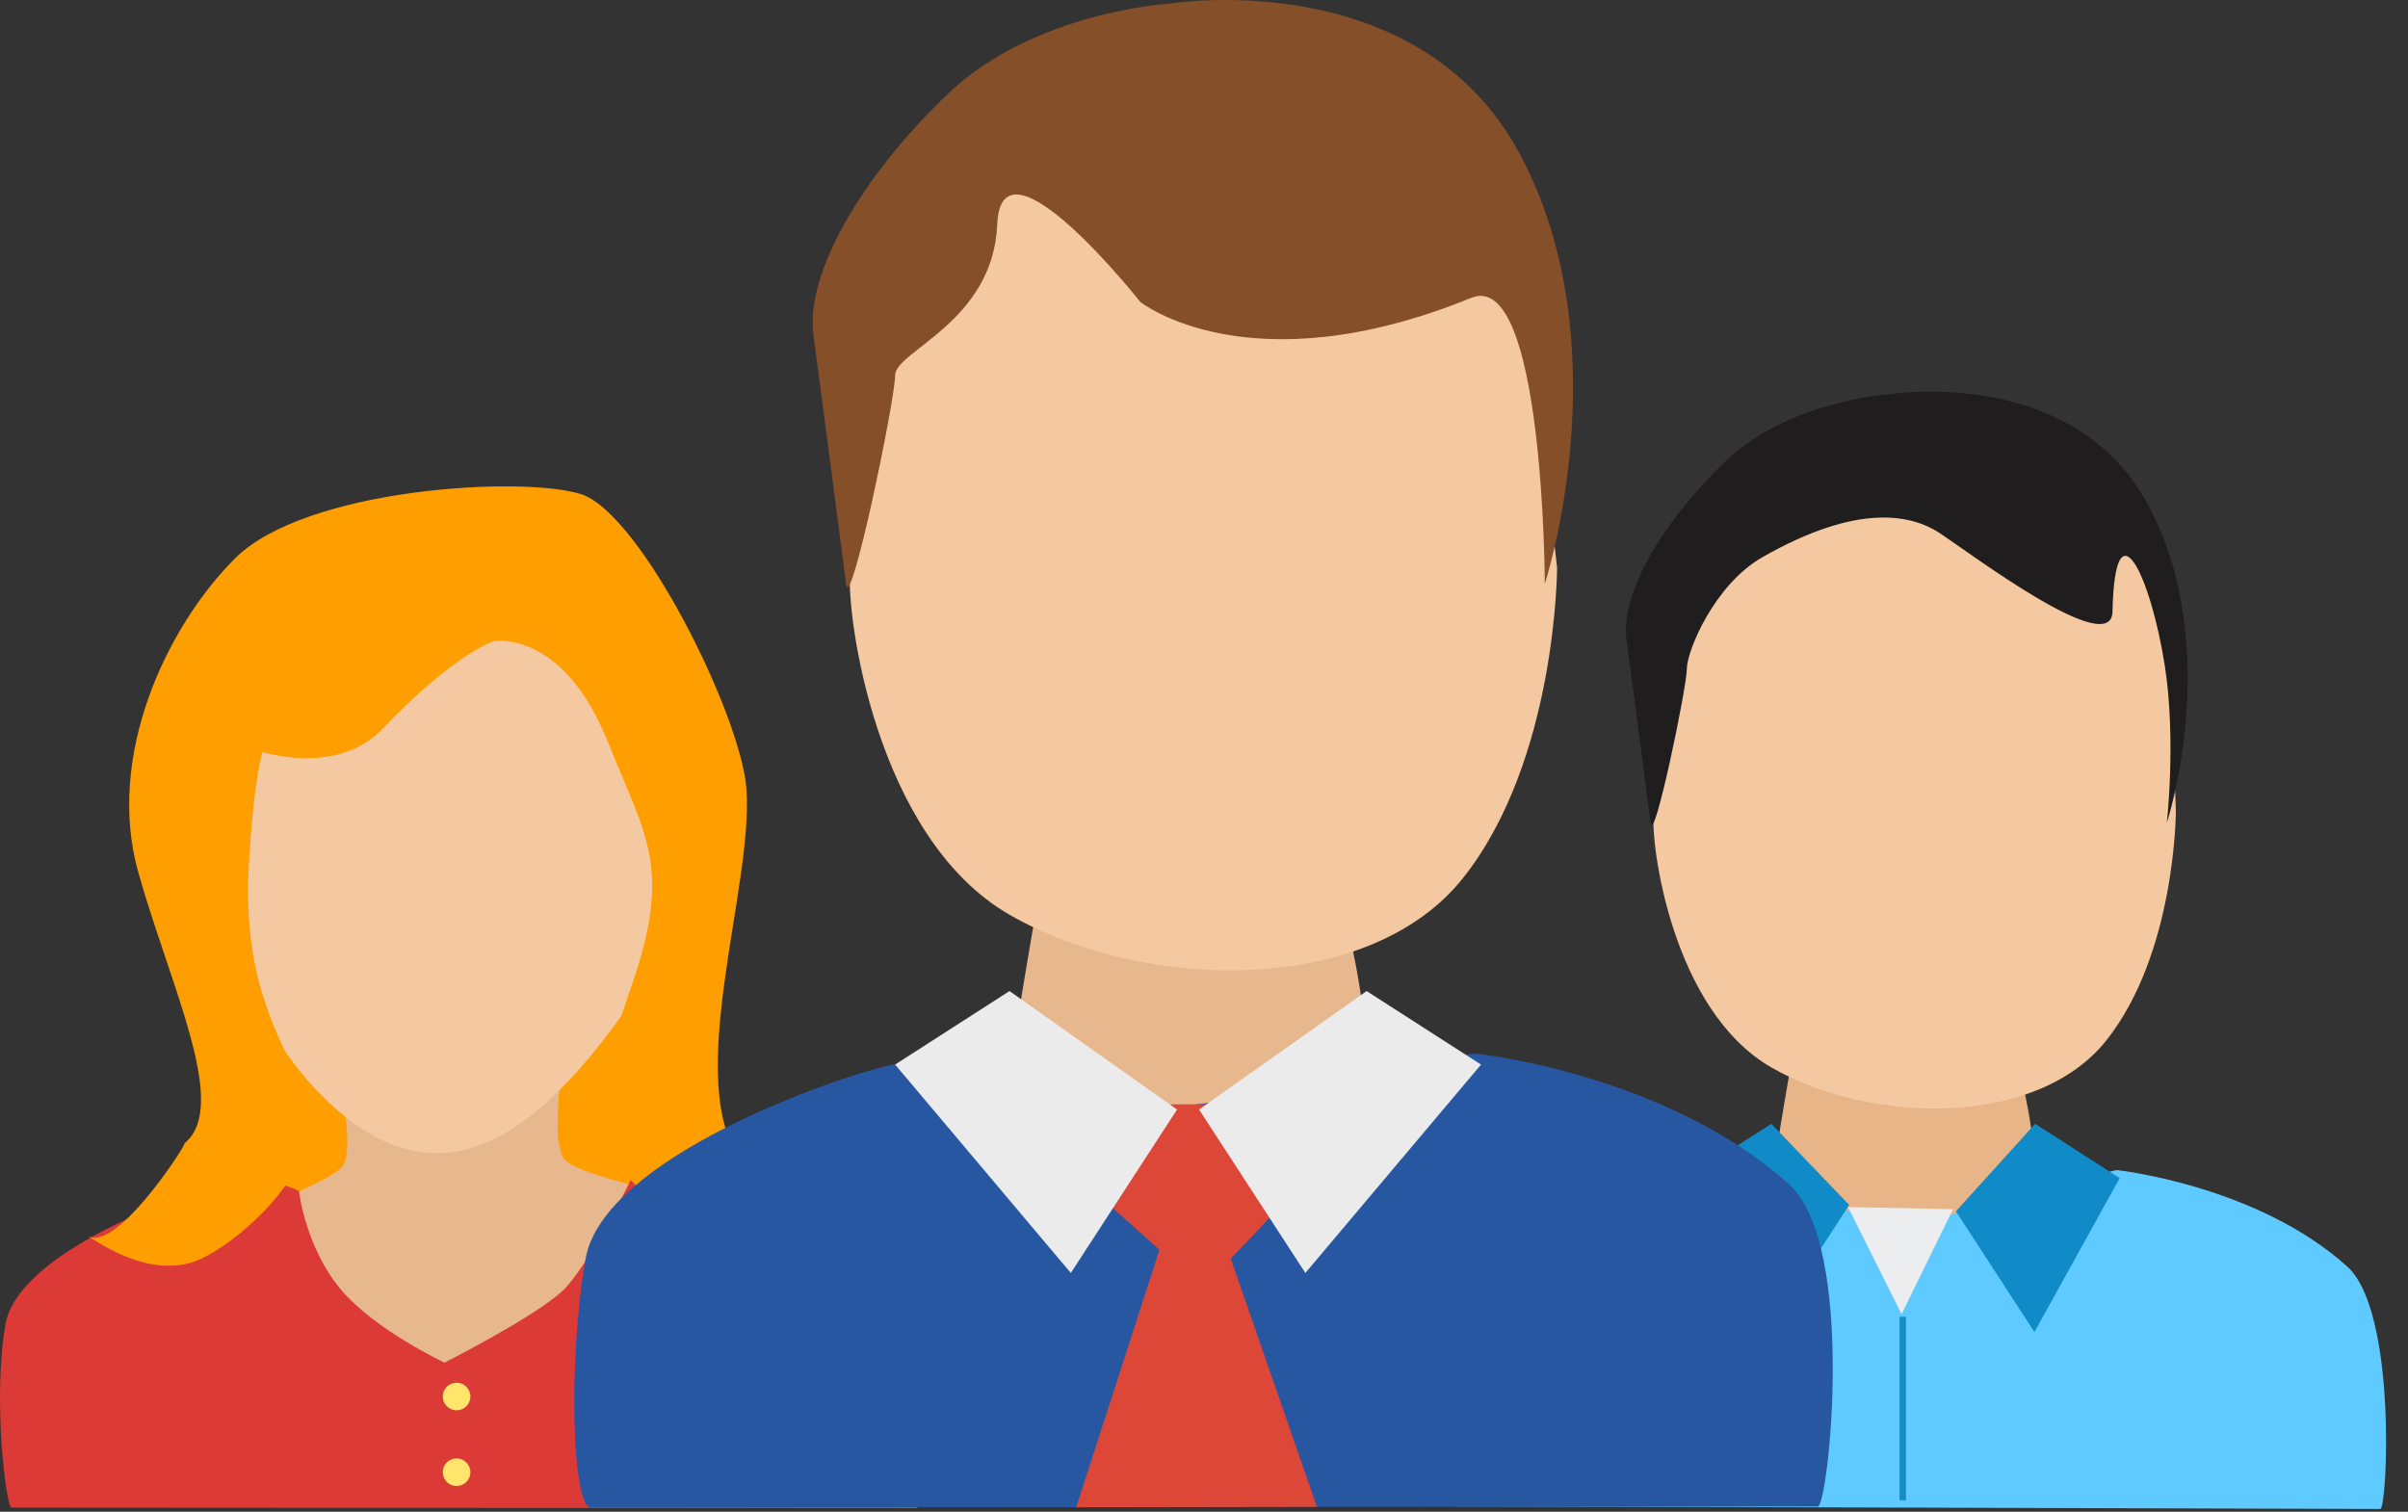
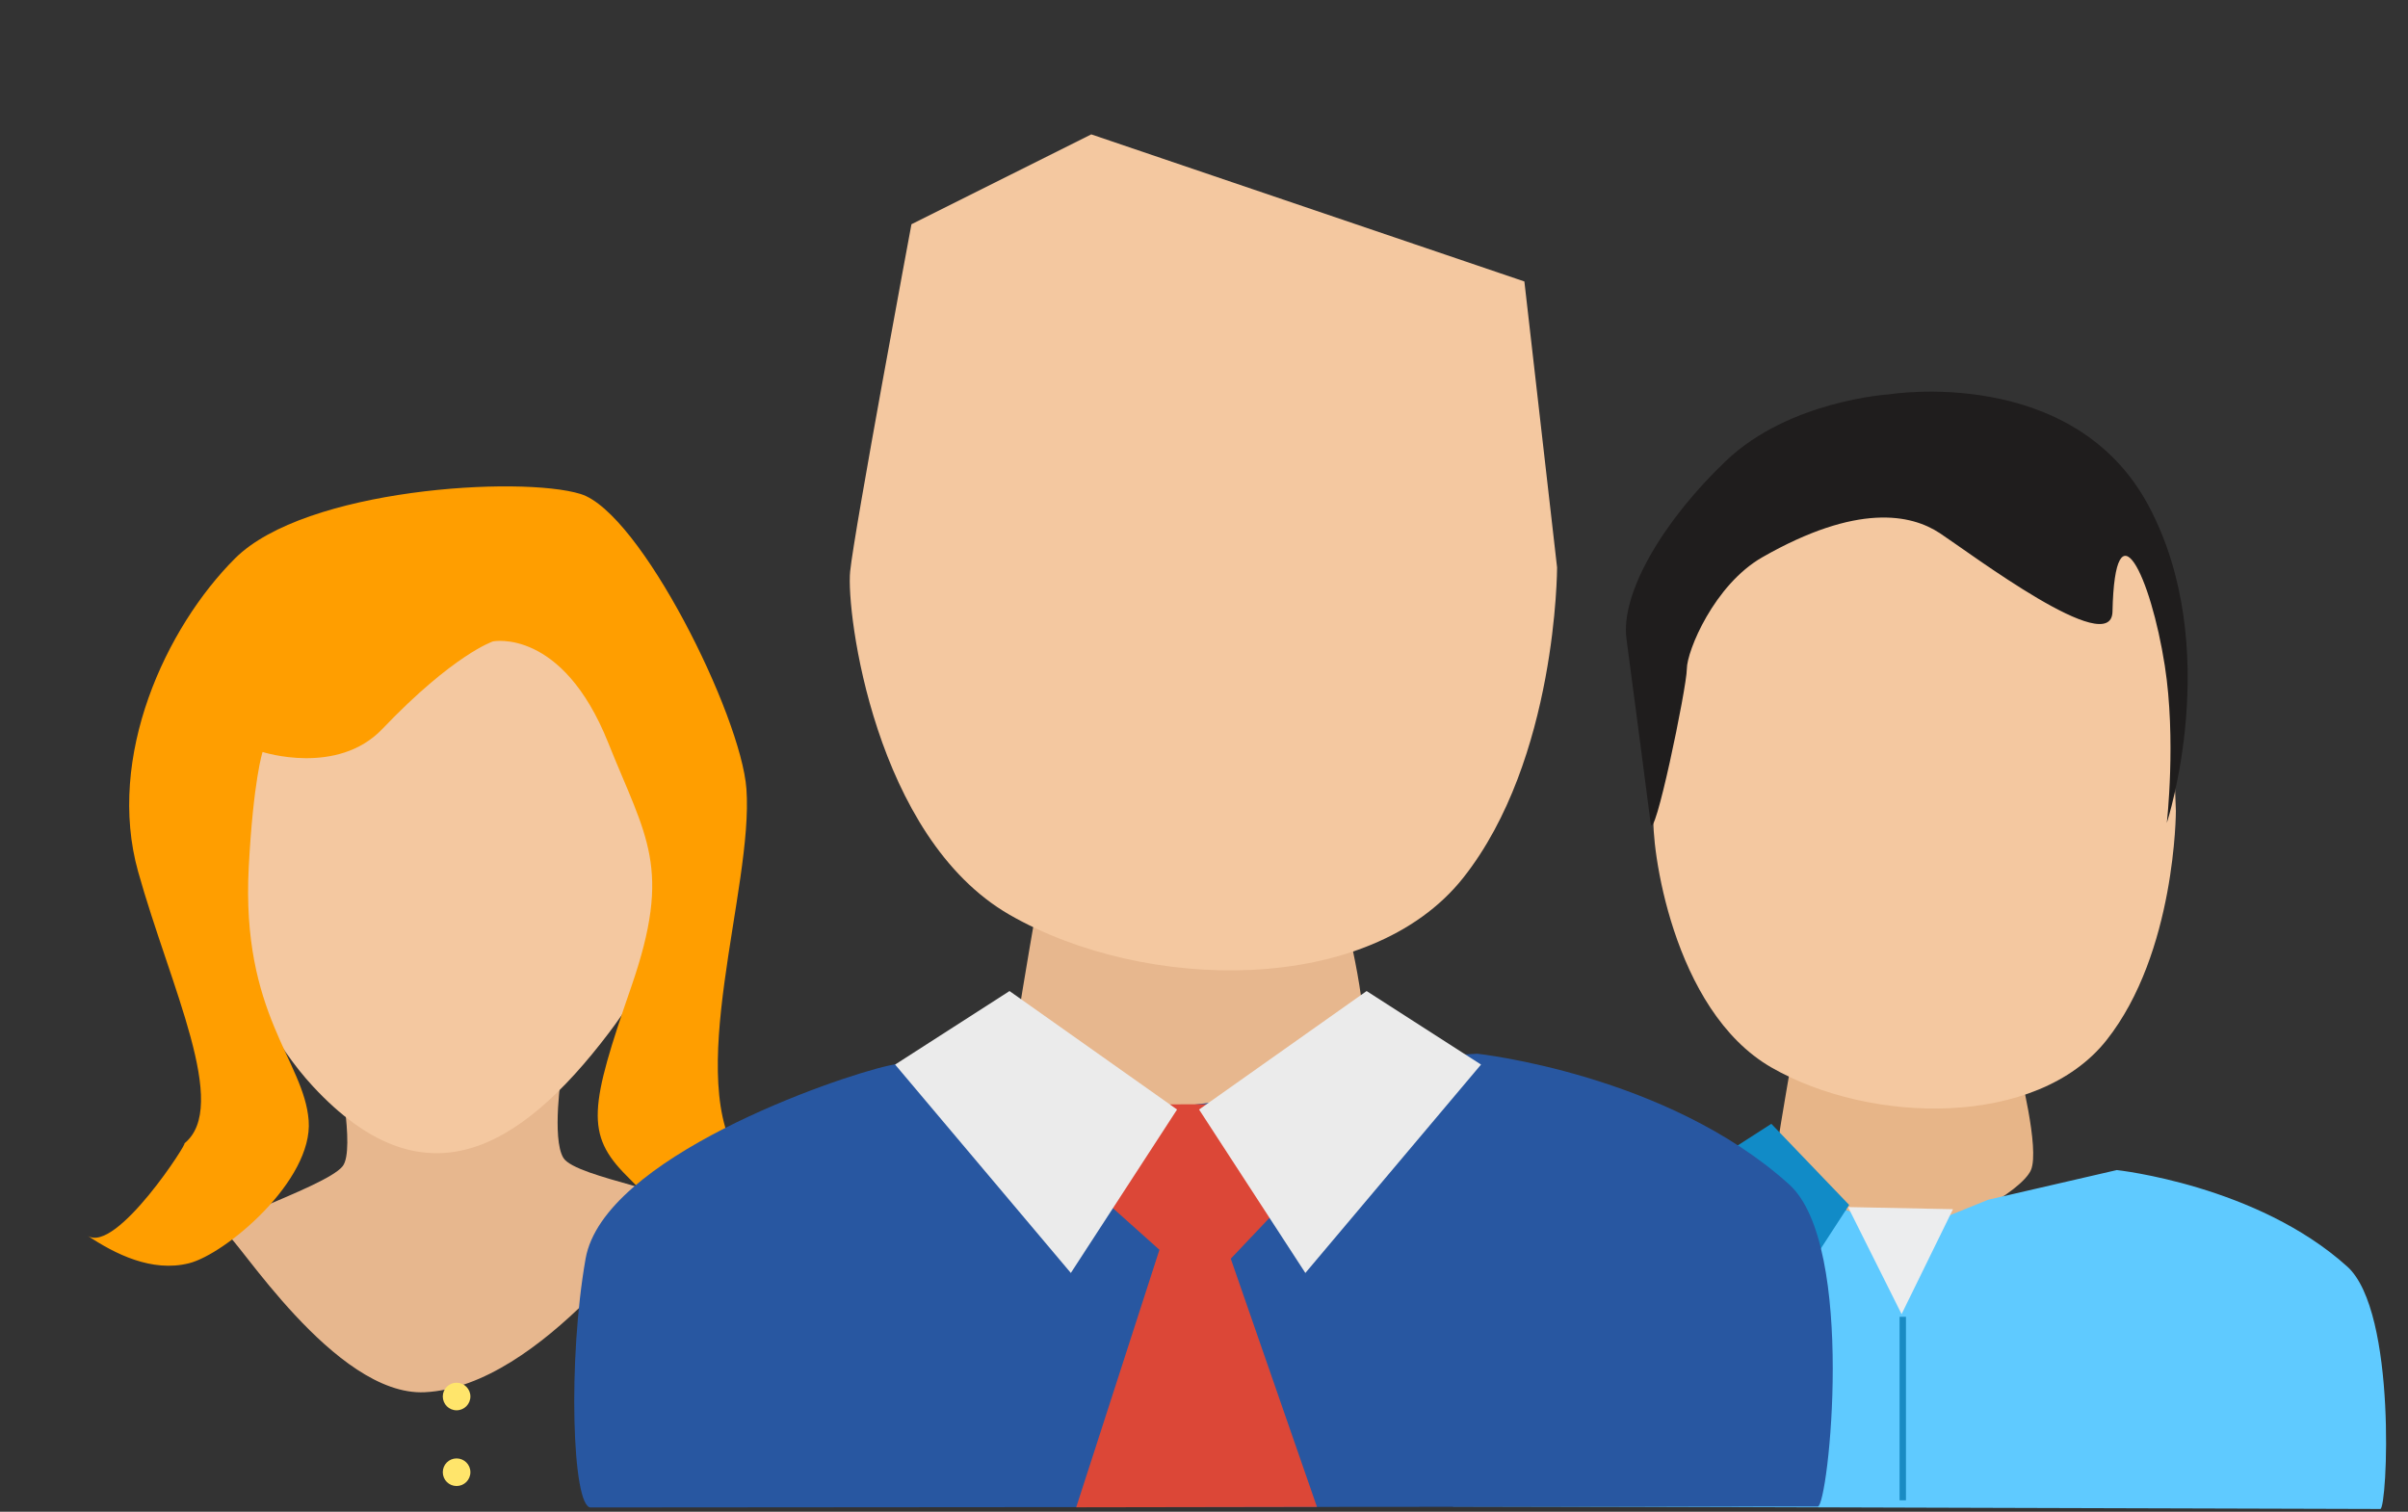
<svg xmlns="http://www.w3.org/2000/svg" xmlns:ns1="http://www.serif.com/" width="100%" height="100%" viewBox="0 0 43 27" version="1.1" xml:space="preserve" style="fill-rule:evenodd;clip-rule:evenodd;stroke-linejoin:round;stroke-miterlimit:2;">
  <rect x="0" y="0" width="43" height="27" fill="#333333" stroke="none" />
  <g>
    <g id="czlowiek-kolor-m2-copy" ns1:id="czlowiek kolor m2 copy">
      <path id="Shape-24-copy-5" ns1:id="Shape 24 copy 5" d="M32.009,18.848c-0,0 -0.216,1.24 -0.27,1.617c-0.054,0.378 1.442,1.467 2.251,1.521c0.809,0.054 2.115,-0.712 2.277,-1.089c0.162,-0.378 -0.215,-1.833 -0.215,-1.833l-4.043,-0.216Z" style="fill:#e7b588;" />
      <path id="Shape-23-copy-5" ns1:id="Shape 23 copy 5" d="M29.529,14.536c-0.054,0.539 0.323,3.503 2.102,4.528c1.779,1.024 4.744,1.078 5.984,-0.485c1.24,-1.564 1.24,-4.097 1.24,-4.097l-0.169,-4.471l-5.977,-1.243l-2.372,1.185c0,0 -0.754,4.043 -0.808,4.583Z" style="fill:#f4c8a0;" />
      <path id="Shape-26-copy-5" ns1:id="Shape 26 copy 5" d="M30.037,21.054c-0.706,0.157 -3.764,1.215 -3.999,2.548c-0.235,1.333 -0.163,3.302 -0.088,3.302c1.921,0 15.458,0.046 16.556,0.046c0.124,-0 0.301,-3.524 -0.589,-4.328c-1.614,-1.457 -4.117,-1.725 -4.117,-1.725l-2.296,0.53l-1.005,0.406l-1.358,-0.161l-2.045,-0.697c-0,0 -0.353,-0.078 -1.059,0.079Z" style="fill:#5fcaff;" />
      <rect id="Shape-36-copy-3" ns1:id="Shape 36 copy 3" x="33.921" y="23.518" width="0.114" height="3.277" style="fill:#198bc3;" />
      <path id="Shape-34-copy-3" ns1:id="Shape 34 copy 3" d="M33.001,21.558l0.956,1.912l0.918,-1.874l-1.874,-0.038Z" style="fill:#ecedee;" />
      <path id="Shape-25-copy-6" ns1:id="Shape 25 copy 6" d="M31.631,20.071l-1.509,0.97l1.497,2.636l1.402,-2.157l-1.39,-1.449Z" style="fill:#118bc7;" />
-       <path id="Shape-25-copy-7" ns1:id="Shape 25 copy 7" d="M36.342,20.071l1.51,0.97l-1.523,2.749l-1.402,-2.156l1.415,-1.563Z" style="fill:#118bc7;" />
      <path id="Shape-22-copy-3" ns1:id="Shape 22 copy 3" d="M30.823,8.229c-1.132,1.078 -1.887,2.372 -1.779,3.18c0.107,0.809 0.377,2.857 0.431,3.288c0.054,0.432 0.647,-2.425 0.647,-2.749c-0,-0.323 0.49,-1.504 1.347,-1.995c1.698,-0.971 2.659,-0.769 3.172,-0.43c0.56,0.37 3.063,2.259 3.082,1.401c0.043,-1.993 0.683,-0.644 0.934,0.964c0.206,1.32 0.036,2.809 0.036,2.809c-0,0 1.024,-3.126 -0.323,-5.66c-1.348,-2.533 -4.636,-1.994 -4.636,-1.994c-0,-0 -1.779,0.107 -2.911,1.186Z" style="fill:#1f1d1d;" />
    </g>
    <g id="czlowiek-kolor-k-copy" ns1:id="czlowiek kolor k copy">
-       <path id="Shape-37-copy" ns1:id="Shape 37 copy" d="M8.276,17.026c2.194,-0 3.973,1.276 3.973,2.85c0,1.574 -1.779,2.85 -3.973,2.85c-2.194,0 -3.972,-1.276 -3.972,-2.85c-0,-1.574 1.778,-2.85 3.972,-2.85Z" style="fill:#ff9e00;" />
      <path id="Shape-24-copy-4" ns1:id="Shape 24 copy 4" d="M6.019,18.936c0,-0 0.334,1.596 0.1,1.892c-0.316,0.401 -2.872,1.166 -2.07,1.22c0.151,0.01 1.926,2.895 3.536,2.817c2.105,-0.103 4.168,-3.187 4.395,-3.292c0.524,-0.241 -1.697,-0.525 -1.92,-0.894c-0.211,-0.348 -0.031,-1.529 -0.031,-1.529l-4.01,-0.214Z" style="fill:#e7b78e;" />
      <path id="Shape-23-copy-4" ns1:id="Shape 23 copy 4" d="M3.56,14.658c-0.054,0.535 0.644,3.252 2.029,4.745c1.961,2.115 3.662,1.182 5.287,-0.96c1.195,-1.577 1.934,-3.838 1.934,-3.838l-2.083,-3.871l-4.013,-1.797l-2.352,1.177c-0,-0 -0.749,4.01 -0.802,4.544Z" style="fill:#f4c8a0;" />
-       <path id="Shape-26-copy-4" ns1:id="Shape 26 copy 4" d="M4.064,21.123c-0.7,0.156 -3.733,1.206 -3.966,2.528c-0.234,1.322 0.013,3.275 0.106,3.275c1.906,0 15.081,0.01 16.171,0.01c0.114,0 0.181,-3.668 -0.528,-4.257c-1.659,-1.377 -4.529,-1.711 -4.529,-1.711c-0,-0 -0.802,1.649 -1.275,2.089c-0.505,0.469 -2.105,1.279 -2.105,1.279c0,-0 -1.262,-0.59 -1.867,-1.325c-0.623,-0.757 -0.732,-1.74 -0.732,-1.74c0,0 -0.575,-0.303 -1.275,-0.148Z" style="fill:#dc3a37;" />
      <path id="Shape-35-copy-6" ns1:id="Shape 35 copy 6" d="M8.153,24.695c0.136,-0 0.247,0.11 0.247,0.246c-0,0.136 -0.111,0.247 -0.247,0.247c-0.136,-0 -0.246,-0.111 -0.246,-0.247c-0,-0.136 0.11,-0.246 0.246,-0.246Z" style="fill:#ffe56b;" />
      <path id="Shape-35-copy-7" ns1:id="Shape 35 copy 7" d="M8.153,26.047c0.136,-0 0.247,0.11 0.247,0.246c-0,0.137 -0.111,0.247 -0.247,0.247c-0.136,-0 -0.246,-0.11 -0.246,-0.247c-0,-0.136 0.11,-0.246 0.246,-0.246Z" style="fill:#ffe56b;" />
      <path id="Shape-5-copy" ns1:id="Shape 5 copy" d="M1.562,22.068c0.494,0.33 1.152,0.659 1.811,0.494c0.658,-0.164 2.221,-1.481 2.139,-2.55c-0.082,-1.07 -1.208,-1.895 -1.07,-4.525c0.083,-1.564 0.247,-2.057 0.247,-2.057c0,-0 1.334,0.433 2.14,-0.412c1.27,-1.331 1.975,-1.563 1.975,-1.563c-0,0 1.234,-0.247 2.057,1.81c0.678,1.696 1.152,2.222 0.411,4.361c-0.74,2.139 -0.823,2.632 -0.082,3.373c0.741,0.74 1.403,1.553 2.057,1.481c0.632,-0.07 1.517,-0.614 1.009,-0.727c-0.427,-0.096 -0.929,-0.894 -1.009,-1.001c-1.069,-1.426 0.213,-4.897 0.082,-6.664c-0.096,-1.313 -1.892,-4.936 -2.962,-5.266c-1.07,-0.329 -4.918,-0.101 -6.171,1.152c-1.235,1.234 -2.305,3.538 -1.729,5.595c0.576,2.057 1.646,4.196 0.823,4.854c0.108,-0.086 -1.216,1.986 -1.728,1.645Z" style="fill:#ff9e00;" />
    </g>
    <g id="czlowiek-kolor-m-copy" ns1:id="czlowiek kolor m copy">
      <path id="Shape-24-copy" ns1:id="Shape 24 copy" d="M18.538,16.045c-0,0 -0.292,1.678 -0.365,2.189c-0.073,0.511 1.952,1.985 3.047,2.058c1.095,0.073 2.864,-0.963 3.082,-1.474c0.219,-0.511 -0.291,-2.481 -0.291,-2.481l-5.473,-0.292Z" style="fill:#e7b78e;" />
      <path id="Shape-23-copy" ns1:id="Shape 23 copy" d="M15.181,10.208c-0.073,0.729 0.438,4.743 2.846,6.129c2.408,1.386 6.421,1.459 8.1,-0.657c1.678,-2.116 1.678,-5.545 1.678,-5.545l-0.584,-5.108l-7.734,-2.627l-3.211,1.605c-0,0 -1.022,5.473 -1.095,6.203Z" style="fill:#f4c8a0;" />
      <path id="Shape-26-copy" ns1:id="Shape 26 copy" d="M15.87,19.031c-0.956,0.212 -5.095,1.645 -5.413,3.449c-0.319,1.805 -0.241,4.443 0.091,4.443c2.601,-0 20.426,-0.017 21.913,-0.017c0.188,-0 0.694,-4.664 -0.511,-5.752c-2.184,-1.972 -5.573,-2.335 -5.573,-2.335l-2.229,0.139l-1.91,0.657l-1.274,0.159l-3.662,-0.849c0,-0 -0.477,-0.106 -1.432,0.106Z" style="fill:#2857a1;" />
      <path id="Shape-27-copy" ns1:id="Shape 27 copy" d="M20.893,19.724l-1.197,1.695l1.008,0.902l-1.486,4.599l4.299,-0.007l-1.539,-4.433l0.955,-1.008l-1.327,-1.751l-0.713,0.003Z" style="fill:#dc4737;" />
      <path id="Shape-25-copy-2" ns1:id="Shape 25 copy 2" d="M18.027,17.7l-2.043,1.313l3.138,3.722l1.897,-2.919l-2.992,-2.116Z" style="fill:#ebebeb;" />
      <path id="Shape-25-copy-3" ns1:id="Shape 25 copy 3" d="M24.404,17.7l2.043,1.313l-3.137,3.722l-1.898,-2.919l2.992,-2.116Z" style="fill:#ebebeb;" />
-       <path id="Shape-22-copy" ns1:id="Shape 22 copy" d="M16.933,1.67c-1.533,1.46 -2.554,3.211 -2.408,4.305c0.146,1.095 0.51,3.868 0.583,4.452c0.073,0.583 0.876,-3.284 0.876,-3.722c0,-0.438 1.751,-0.948 1.824,-2.7c0.073,-1.751 2.554,1.387 2.554,1.387c0,-0 1.936,1.547 5.911,-0.073c1.298,-0.529 1.313,5.108 1.313,5.108c0,-0 1.386,-4.233 -0.438,-7.662c-1.824,-3.43 -6.275,-2.7 -6.275,-2.7c-0,0 -2.408,0.146 -3.94,1.605Z" style="fill:#854f2a;" />
    </g>
  </g>
</svg>